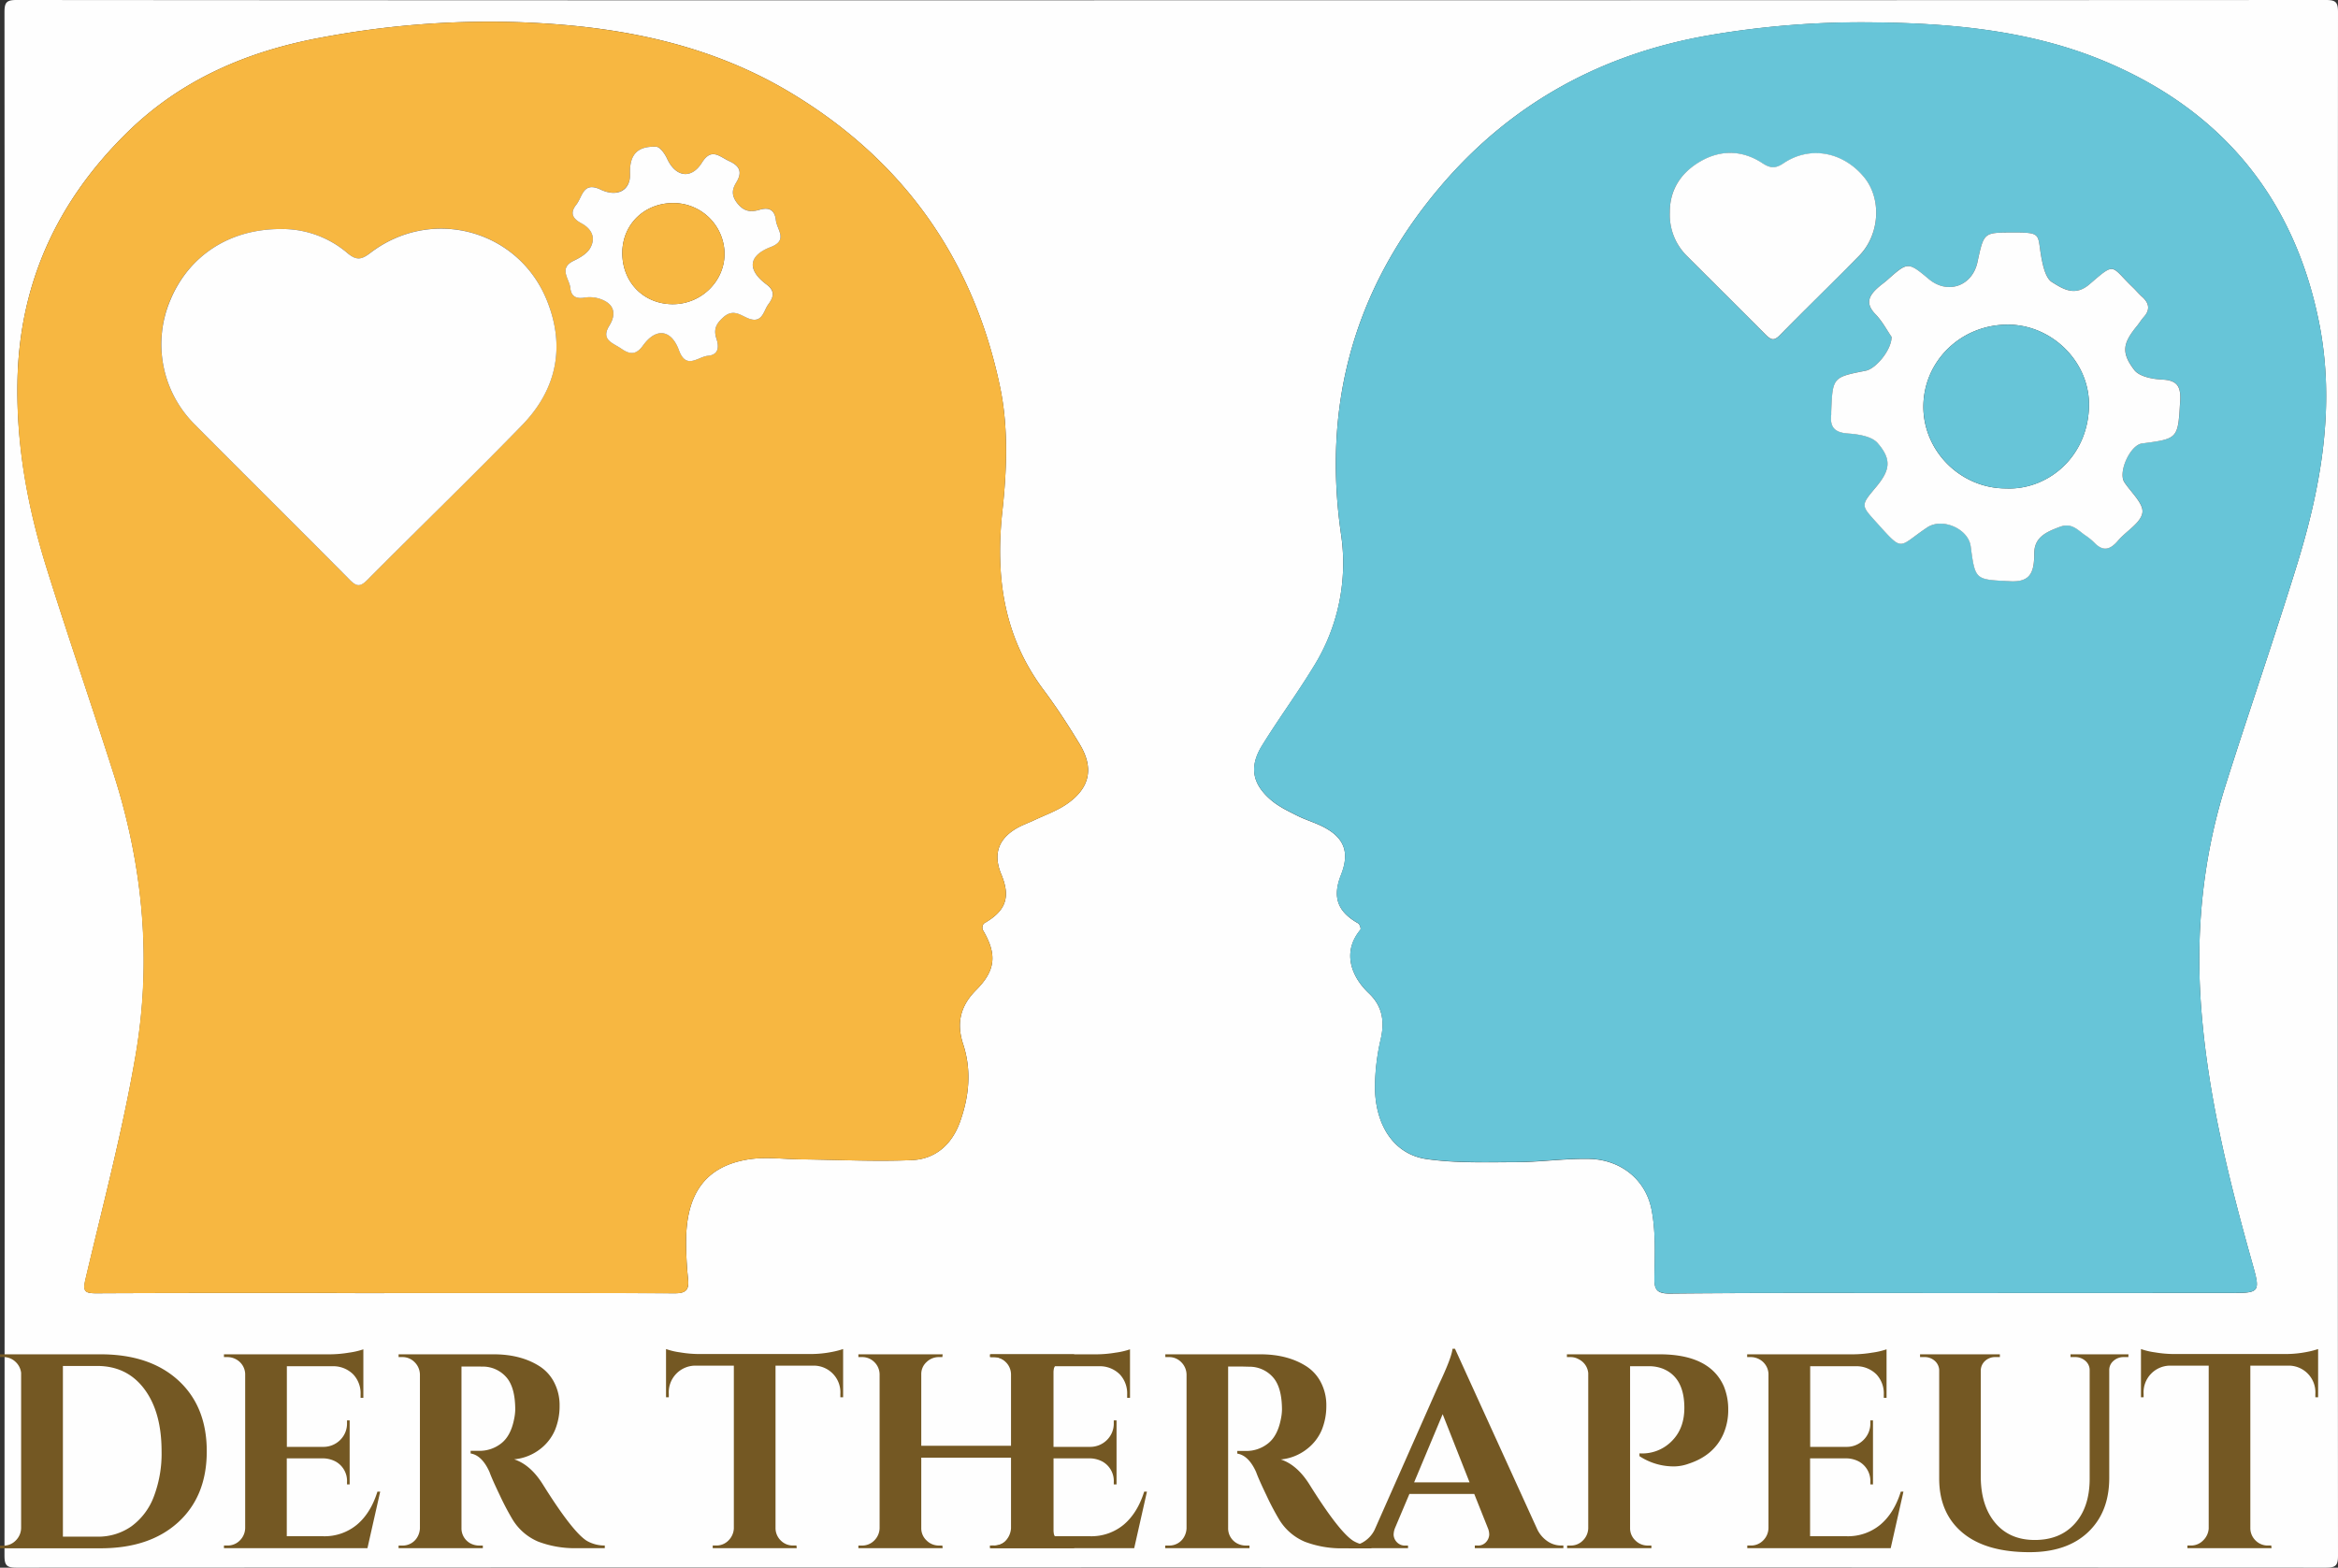
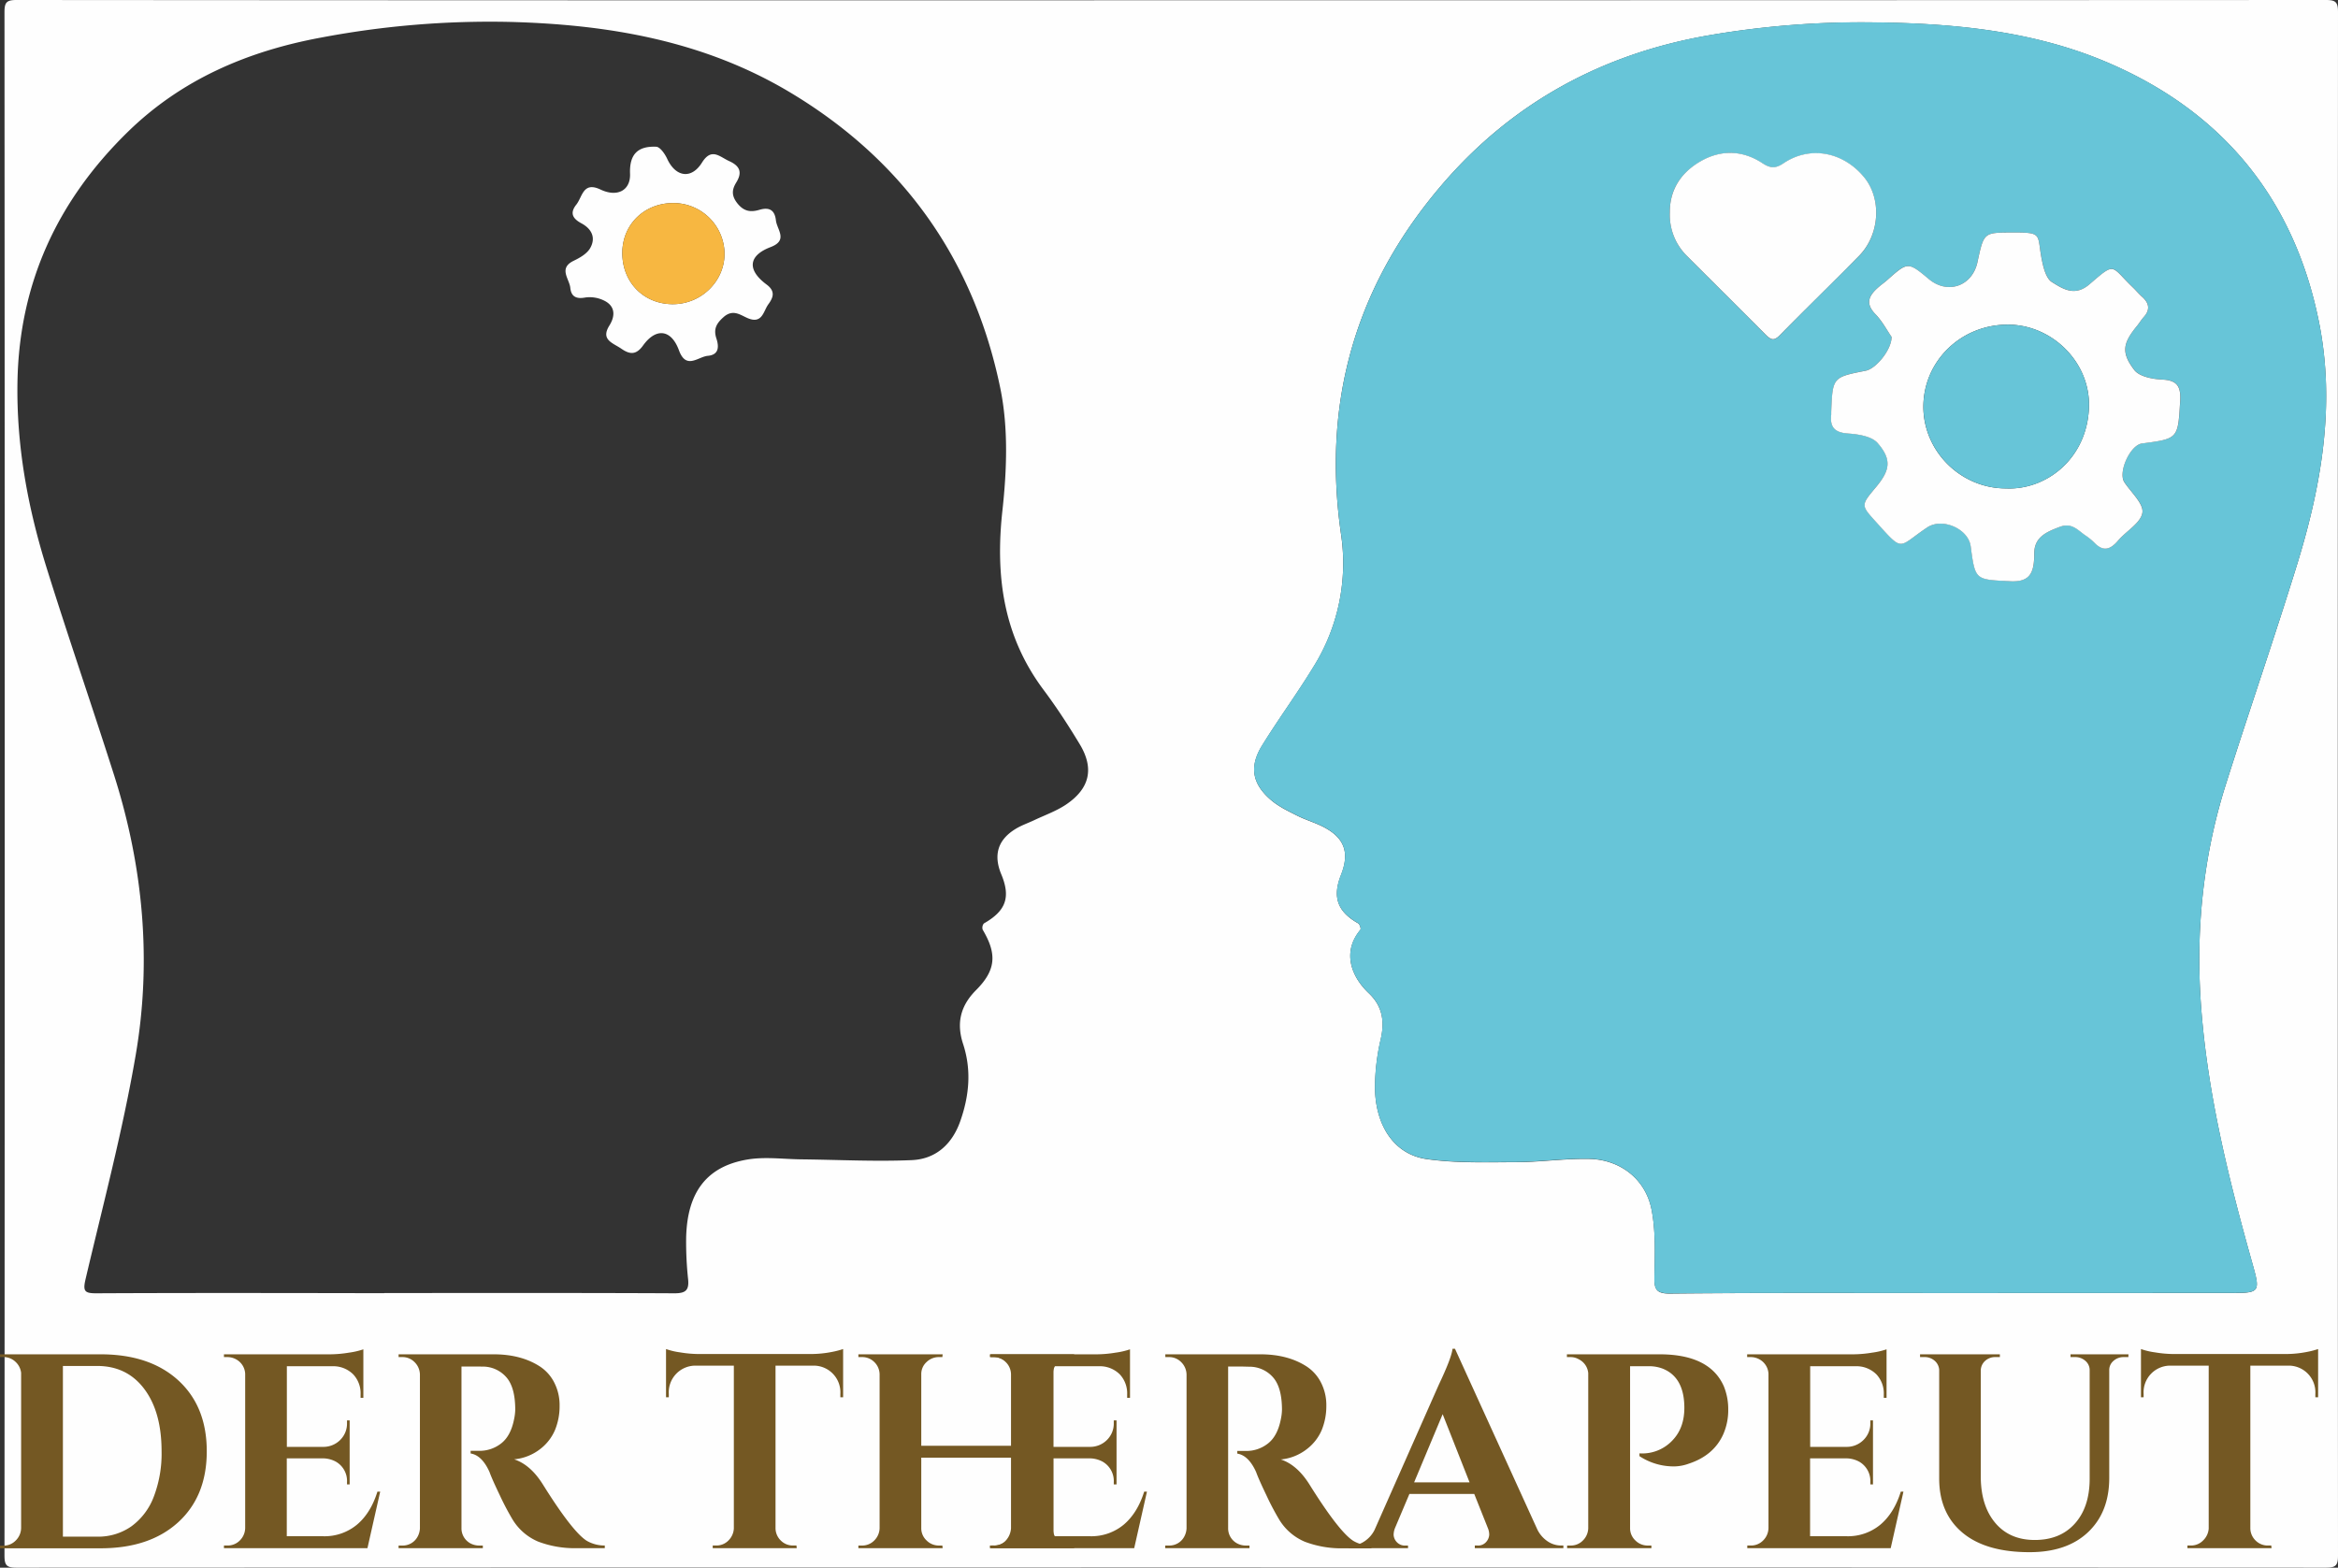
<svg xmlns="http://www.w3.org/2000/svg" viewBox="0 0 885.7 594">
  <rect x="0" y="0" width="885.7" height="594" fill="#333333" stroke="none" />
  <g id="Layer_1" data-name="Layer 1">
    <path d="M443.7.1Q662.4.1,881.11,0c3.76,0,4.59.83,4.59,4.59q-.16,292.41,0,584.82c0,3.76-.83,4.59-4.59,4.59Q443.7,593.85,6.3,594c-3.77,0-4.6-.83-4.6-4.59Q1.87,297,1.7,4.59C1.7.83,2.53,0,6.3,0Q225,.17,443.7.1ZM741.08,489.94h103c12.39,0,12.34,0,8.92-12.14-8.84-31.49-16.66-63.24-19.14-95.93-2.18-28.7.62-57.11,9.36-84.67,8.8-27.79,18.34-55.35,26.94-83.19,9.24-29.92,14.59-60.55,8.37-91.74-9.4-47.09-36.81-80.35-81-98.94-28.41-11.95-58.91-14.6-89.28-14.85a340.45,340.45,0,0,0-61.4,5c-39.76,7-73.77,25.29-100.44,56.33-32.94,38.34-45.57,82.48-38.43,132.35a74.2,74.2,0,0,1-10.45,50.62c-6.15,10.07-13.17,19.6-19.37,29.64-5,8.08-3.83,14.61,3.38,20.76,2.85,2.43,6.38,4.13,9.76,5.83s6.83,2.66,10.06,4.33c8,4.14,10,9.74,6.66,18.17s-1.34,13.93,6.5,18.35c.59.34,1.16,2.08.86,2.43-7,8.36-3.57,17.65,3.12,24,5.1,4.81,6.14,10.49,4.61,17.3a81.89,81.89,0,0,0-2.22,18.68c.2,14.53,7.46,25.21,19.6,26.93,11.09,1.57,22.49,1.21,33.76,1.16,9.27,0,18.55-1.43,27.8-1.23,11.8.26,21.34,7.68,23.61,19.2,1.6,8.17,1.25,16.79,1.1,25.2-.08,4.61.27,6.67,5.87,6.63C668.76,489.8,704.92,489.94,741.08,489.94Zm-595.5,0c36.66,0,73.31-.08,110,.1,4.29,0,5.5-1.27,5.09-5.36a132.8,132.8,0,0,1-.74-15.44c.3-17.38,7.71-27.31,23.3-29.9,6.63-1.1,13.6-.12,20.41-.05,13.93.15,27.87.88,41.77.29,9-.38,15.24-5.93,18.34-14.68,3.43-9.68,4.34-19.43,1.1-29.32-2.58-7.89-1.05-14.45,4.95-20.46,7.55-7.57,7.9-13.7,2.48-22.83a2.5,2.5,0,0,1,.45-2.4c8.34-4.74,10.21-9.89,6.59-18.59-3.1-7.45-1.27-13.25,5.66-17.37,2.13-1.26,4.52-2.08,6.76-3.14,4.05-1.92,8.37-3.44,12.05-5.9q13.67-9.15,5.13-23.09c-4.23-7-8.67-13.83-13.54-20.34C380.07,241,377,218.27,379.75,193.4c1.67-15.2,2.26-31.28-.77-46.12-10-48.85-36.8-86.68-79.87-112.39C266.45,15.4,230.31,9.26,193,8.3a343.19,343.19,0,0,0-71.44,5.95c-27.73,5.14-52.8,15.81-73.23,35.81C21.82,76,7.3,107.17,6.62,144.62c-.44,24.24,3.89,47.65,11.05,70.58,8.21,26.3,17.22,52.36,25.58,78.61,11,34.64,14.28,70.21,8.16,105.93-4.89,28.57-12.37,56.7-19,84.95-1.09,4.63-.33,5.38,4.24,5.35C72.94,489.86,109.26,489.94,145.58,490Z" style="fill:#fefefe" />
    <path d="M741.08,489.94c-36.16,0-72.32-.14-108.48.15-5.6,0-6-2-5.87-6.63.15-8.41.5-17-1.1-25.2-2.27-11.52-11.81-18.94-23.61-19.2-9.25-.2-18.53,1.19-27.8,1.23-11.27,0-22.67.41-33.76-1.16-12.14-1.72-19.4-12.4-19.6-26.93a81.89,81.89,0,0,1,2.22-18.68c1.53-6.81.49-12.49-4.61-17.3-6.69-6.32-10.08-15.61-3.12-24,.3-.35-.27-2.09-.86-2.43-7.84-4.42-9.84-9.91-6.5-18.35s1.37-14-6.66-18.17c-3.23-1.67-6.81-2.68-10.06-4.33s-6.91-3.4-9.76-5.83c-7.21-6.15-8.37-12.68-3.38-20.76,6.2-10,13.22-19.57,19.37-29.64A74.2,74.2,0,0,0,508,202.12c-7.14-49.87,5.49-94,38.43-132.35,26.67-31,60.68-49.37,100.44-56.33a340.45,340.45,0,0,1,61.4-5c30.37.25,60.87,2.9,89.28,14.85,44.19,18.59,71.6,51.85,81,98.94,6.22,31.19.87,61.82-8.37,91.74-8.6,27.84-18.14,55.4-26.94,83.19-8.74,27.56-11.54,56-9.36,84.67,2.48,32.69,10.3,64.44,19.14,95.93,3.42,12.15,3.47,12.14-8.92,12.14ZM716.59,127.66c0,4.87-5.83,12-9.72,12.77-12.6,2.48-12.6,2.48-13.13,15.62,0,.33,0,.67,0,1-.54,4.78,1.31,6.83,6.39,7.18,3.9.27,9,1.07,11.24,3.66,5.42,6.31,4.66,10.31-.77,16.79-5.75,6.85-5.6,6.72.26,13.22,10.51,11.66,8,9.37,19.29,1.9,5.66-3.76,15.54.48,16.43,7.18,1.74,13,1.76,12.55,15,13.23,6.54.33,8.59-2.35,9-7.93a18.92,18.92,0,0,0,.08-2c-.24-6.65,4.26-8.58,9.53-10.62,4.58-1.77,6.81,1,9.68,3.08a23.09,23.09,0,0,1,3.49,2.79c3.38,3.6,6.13,2.74,9.06-.72,3.1-3.65,8.63-6.71,9.21-10.6.51-3.43-4.34-7.66-6.84-11.53s2.23-14.1,6.69-14.67c13.8-1.79,13.61-1.8,14.45-16,.31-5.33-.84-7.95-6.78-8.21-3.67-.17-8.69-1.13-10.6-3.64-5.1-6.7-4.3-10.2,1.14-16.83.84-1,1.51-2.2,2.4-3.18,2.57-2.82,2.13-5.31-.58-7.73-1.24-1.11-2.31-2.41-3.51-3.56-8.55-8.21-6.33-9.84-16.39-1.19-5.56,4.78-10,1.82-14.25-.81-2.05-1.27-3.07-4.9-3.66-7.66C771.39,88.69,774.54,88,762,88.1c-10.49,0-10.49,0-12.88,11.16-1.95,9.16-11.27,12.45-18.41,6.5-8-6.65-8-6.64-15.85.41-1,.88-2.09,1.64-3.1,2.51-3.51,3-5.49,6-1.34,10.33C713,121.7,714.84,125.14,716.59,127.66Zm-84-47a21.79,21.79,0,0,0,6.62,16.48c9.86,9.91,19.84,19.69,29.63,29.66,2,2.07,3.19,2.55,5.49.18,9.87-10.12,20-20,29.95-30,7.84-8,8.64-21.5,2-29.65-7.95-9.76-20.58-12.2-30.65-5.4-3.24,2.19-5.19,1.76-8.23-.21-7.42-4.78-15.41-5-23.08-.6S632.47,72,632.58,80.63Z" style="fill:#67c5d8" />
-     <path d="M145.58,489.94c-36.32,0-72.64-.08-109,.1-4.57,0-5.33-.72-4.24-5.35,6.67-28.25,14.15-56.38,19-84.95,6.12-35.72,2.87-71.29-8.16-105.93-8.36-26.25-17.37-52.31-25.58-78.61-7.16-22.93-11.49-46.34-11-70.58C7.3,107.17,21.82,76,48.31,50.06c20.43-20,45.5-30.67,73.23-35.81A343.19,343.19,0,0,1,193,8.3c37.33,1,73.47,7.1,106.13,26.59C342.18,60.6,369,98.43,379,147.28c3,14.84,2.44,30.92.77,46.12-2.75,24.87.32,47.62,15.6,68.07,4.87,6.51,9.31,13.38,13.54,20.34q8.5,14-5.13,23.09c-3.68,2.46-8,4-12.05,5.9-2.24,1.06-4.63,1.88-6.76,3.14-6.93,4.12-8.76,9.92-5.66,17.37,3.62,8.7,1.75,13.85-6.59,18.59a2.5,2.5,0,0,0-.45,2.4c5.42,9.13,5.07,15.26-2.48,22.83-6,6-7.53,12.57-4.95,20.46,3.24,9.89,2.33,19.64-1.1,29.32-3.1,8.75-9.32,14.3-18.34,14.68-13.9.59-27.84-.14-41.77-.29-6.81-.07-13.78-1.05-20.41.05-15.59,2.59-23,12.52-23.3,29.9a132.8,132.8,0,0,0,.74,15.44c.41,4.09-.8,5.38-5.09,5.36C218.89,489.87,182.24,490,145.58,489.94ZM106.18,86.79c-19.32,0-34.62,10.15-41.62,26.75a42.79,42.79,0,0,0,9,47.05c19.57,19.77,39.37,39.3,58.93,59.09,2.66,2.69,4.08,2.6,6.68,0,19.48-19.59,39.34-38.8,58.59-58.6,13.14-13.52,16.52-29.82,9.37-47.39-10.94-26.9-43.92-35.53-66.95-17.8-3.16,2.43-5.06,3-8.53,0A38,38,0,0,0,106.18,86.79Zm132.5-21c.24,6.11-4.72,9.07-11.2,6-6.64-3.13-6.78,2.74-9.16,5.74-2.64,3.32-1.19,5.38,1.93,7.06,4,2.14,5.55,5.55,3.32,9.43-1.21,2.11-3.88,3.64-6.22,4.76-5.91,2.86-1.62,6.86-1.29,10.28.3,3.06,2,4.33,5.59,3.66a12.32,12.32,0,0,1,7.95,1.55c3.53,2.15,3.39,5.66,1.26,9.06-3.4,5.44,1.39,6.62,4.5,8.76s5.6,2.5,8.27-1.22c4.92-6.82,10.68-6.1,13.59,1.85,2.74,7.47,7.21,2.42,10.95,2.08,4.32-.39,4.18-3.58,3.21-6.62-1.13-3.53,0-5.66,2.77-8.08,3.54-3.1,6.31-.77,9.09.42,5.57,2.37,5.9-2.55,7.81-5.2s2.85-5-.66-7.55c-7.46-5.54-6.9-11,1.56-14.17,6.73-2.57,2.38-6.59,2-10.13-.43-3.8-2.39-5.13-6.21-4-3.12.92-5.77.8-8.32-2.36-2.42-3-2.13-5.37-.49-8,2.42-3.93,1.3-6.29-2.71-8.1-3.61-1.63-6.65-5.23-10.28.58-4,6.47-10,5.45-13.19-1.46-.85-1.84-2.69-4.49-4.16-4.55C241.38,55.29,238.41,58.69,238.68,65.84Z" style="fill:#f7b741" />
    <path d="M716.59,127.66c-1.75-2.52-3.56-6-6.15-8.65-4.15-4.31-2.17-7.3,1.34-10.33,1-.87,2.11-1.63,3.1-2.51,7.87-7,7.87-7.06,15.85-.41,7.14,5.95,16.46,2.66,18.41-6.5,2.39-11.18,2.39-11.12,12.88-11.16,12.52-.06,9.37.59,11.65,11.13.59,2.76,1.61,6.39,3.66,7.66,4.22,2.63,8.69,5.59,14.25.81,10.06-8.65,7.84-7,16.39,1.19,1.2,1.15,2.27,2.45,3.51,3.56,2.71,2.42,3.15,4.91.58,7.73-.89,1-1.56,2.15-2.4,3.18-5.44,6.63-6.24,10.13-1.14,16.83,1.91,2.51,6.93,3.47,10.6,3.64,5.94.26,7.09,2.88,6.78,8.21-.84,14.18-.65,14.19-14.45,16-4.46.57-9.15,10.89-6.69,14.67s7.35,8.1,6.84,11.53c-.58,3.89-6.11,6.95-9.21,10.6-2.93,3.46-5.68,4.32-9.06.72a23.09,23.09,0,0,0-3.49-2.79c-2.87-2.05-5.1-4.85-9.68-3.08-5.27,2-9.77,4-9.53,10.62a18.92,18.92,0,0,1-.08,2c-.4,5.58-2.45,8.26-9,7.93-13.25-.68-13.27-.22-15-13.23-.89-6.7-10.77-10.94-16.43-7.18-11.25,7.47-8.78,9.76-19.29-1.9-5.86-6.5-6-6.37-.26-13.22,5.43-6.48,6.19-10.48.77-16.79-2.22-2.59-7.34-3.39-11.24-3.66-5.08-.35-6.93-2.4-6.39-7.18,0-.33,0-.67,0-1,.53-13.14.53-13.14,13.13-15.62C710.76,139.66,716.58,132.53,716.59,127.66Zm43.32,57.41c15.37.7,30.75-11.38,31.44-30.66C792,137.35,777.41,123,760.62,123c-17.81,0-32,13.87-32,31.21C728.71,171.11,742.87,185.08,759.91,185.07Z" style="fill:#fefefe" />
    <path d="M632.58,80.63c-.11-8.63,4.15-15.23,11.74-19.57s15.66-4.18,23.08.6c3,2,5,2.4,8.23.21,10.07-6.8,22.7-4.36,30.65,5.4,6.63,8.15,5.83,21.67-2,29.65-9.91,10.08-20.08,19.91-29.95,30-2.3,2.37-3.45,1.89-5.49-.18C659,116.8,649.06,107,639.2,97.11A21.79,21.79,0,0,1,632.58,80.63Z" style="fill:#fefefe" />
-     <path d="M106.18,86.79a38,38,0,0,1,25.48,9.13c3.47,2.93,5.37,2.38,8.53,0,23-17.73,56-9.1,66.95,17.8,7.15,17.57,3.77,33.87-9.37,47.39-19.25,19.8-39.11,39-58.59,58.6-2.6,2.62-4,2.71-6.68,0-19.56-19.79-39.36-39.32-58.93-59.09a42.79,42.79,0,0,1-9-47C71.56,96.94,86.86,86.79,106.18,86.79Z" style="fill:#fefefe" />
    <path d="M238.68,65.84c-.27-7.15,2.7-10.55,9.9-10.24,1.47.06,3.31,2.71,4.16,4.55,3.17,6.91,9.15,7.93,13.19,1.46,3.63-5.81,6.67-2.21,10.28-.58,4,1.81,5.13,4.17,2.71,8.1-1.64,2.67-1.93,5,.49,8,2.55,3.16,5.2,3.28,8.32,2.36,3.82-1.12,5.78.21,6.21,4,.39,3.54,4.74,7.56-2,10.13-8.46,3.22-9,8.63-1.56,14.17,3.51,2.6,2.52,5,.66,7.55s-2.24,7.57-7.81,5.2c-2.78-1.19-5.55-3.52-9.09-.42-2.76,2.42-3.9,4.55-2.77,8.08,1,3,1.11,6.23-3.21,6.62-3.74.34-8.21,5.39-10.95-2.08-2.91-7.95-8.67-8.67-13.59-1.85-2.67,3.72-5.06,3.43-8.27,1.22s-7.9-3.32-4.5-8.76c2.13-3.4,2.27-6.91-1.26-9.06a12.32,12.32,0,0,0-7.95-1.55c-3.6.67-5.29-.6-5.59-3.66-.33-3.42-4.62-7.42,1.29-10.28,2.34-1.12,5-2.65,6.22-4.76,2.23-3.88.67-7.29-3.32-9.43-3.12-1.68-4.57-3.74-1.93-7.06,2.38-3,2.52-8.87,9.16-5.74C234,74.91,238.92,72,238.68,65.84Zm-2.93,29.84c-.1,11.09,7.88,19.39,18.8,19.57s20-8.6,19.92-19.25a19.39,19.39,0,0,0-19.1-19.06C244.3,76.79,235.84,84.86,235.75,95.68Z" style="fill:#fefefe" />
    <path d="M759.91,185.07c-17,0-31.2-14-31.27-30.85-.06-17.34,14.17-31.23,32-31.21,16.79,0,31.35,14.34,30.73,31.4C790.66,173.69,775.28,185.77,759.91,185.07Z" style="fill:#67c5d8" />
    <path d="M235.75,95.68c.09-10.82,8.55-18.89,19.62-18.74A19.39,19.39,0,0,1,274.47,96c.09,10.65-9,19.43-19.92,19.25S235.65,106.77,235.75,95.68Z" style="fill:#f7b741" />
  </g>
  <g id="Layer_2" data-name="Layer 2">
    <path d="M67.51,523q10.81,9.87,10.82,26.88T67.51,576.79q-10.82,9.87-29.4,9.87H0v-1H1.36A6.41,6.41,0,0,0,6,583.67a6.78,6.78,0,0,0,2-4.68v-58.8a6.69,6.69,0,0,0-2.2-4.25,6.48,6.48,0,0,0-4.52-1.73H0v-1.05H38.11Q56.7,513.16,67.51,523ZM36.75,582.25a21.85,21.85,0,0,0,13.07-3.94,24.67,24.67,0,0,0,8.45-11.23,45.82,45.82,0,0,0,2.94-17.17q0-14.91-6.56-23.63t-17.9-8.71H23.83v64.68Z" style="fill:#745823" />
    <path d="M86.2,585.61a6.41,6.41,0,0,0,4.68-1.94,6.78,6.78,0,0,0,2-4.68V520.51a6.56,6.56,0,0,0-3.46-5.46,6.85,6.85,0,0,0-3.26-.84H84.84v-1.05h40.21a44.86,44.86,0,0,0,7.14-.63,29.08,29.08,0,0,0,5.46-1.26v18.37H136.6v-1.26a10.49,10.49,0,0,0-2.78-7.61,10.7,10.7,0,0,0-7.51-3.1H108.67v30.56h13.86a8.94,8.94,0,0,0,6.41-2.68,8.71,8.71,0,0,0,2.52-6.35v-1h1v24.26h-1v-.84a8.43,8.43,0,0,0-4.2-7.77,10.34,10.34,0,0,0-4.62-1.26h-14v29.5h13.76a19.18,19.18,0,0,0,12.86-4.41q5.21-4.41,7.72-12.49h1.05l-4.83,21.42H84.84v-1Z" style="fill:#745823" />
    <path d="M179.65,517.78h-4.83V579a6.46,6.46,0,0,0,3.36,5.78,7,7,0,0,0,3.36.84h1.37v1H151v-1h1.36a6.4,6.4,0,0,0,5.78-3.26,7.27,7.27,0,0,0,.94-3.25V520.82a6.78,6.78,0,0,0-2-4.67,6.41,6.41,0,0,0-4.68-1.94H151v-1.05h36q10.19,0,17.22,4.41a15.8,15.8,0,0,1,5.67,6.14,18.69,18.69,0,0,1,2.1,8.93,23.71,23.71,0,0,1-1.73,9.18,17.93,17.93,0,0,1-5.77,7.35,18.88,18.88,0,0,1-9.72,3.78q6.09,2,10.71,9.24,11.34,18.18,16.8,21.63a13.51,13.51,0,0,0,6.83,1.79v1H218.82a39.19,39.19,0,0,1-14.91-2.47,20.81,20.81,0,0,1-9.77-8.45,102.15,102.15,0,0,1-4.83-9.19q-2.94-6.13-3.88-8.77-2.84-6.3-7.14-7v-1h3.25a13.17,13.17,0,0,0,8.35-2.84q3.63-2.83,4.88-9.24a19.68,19.68,0,0,0,.42-3.46q0-8.61-3.46-12.44a11.81,11.81,0,0,0-8.93-3.94Z" style="fill:#745823" />
    <path d="M293.79,517.46V579.1a6.55,6.55,0,0,0,2,4.62,6.45,6.45,0,0,0,4.67,1.89h1.26l.1,1H270v-1h1.37a6.35,6.35,0,0,0,4.57-1.89A6.9,6.9,0,0,0,278,579.2V517.46H263.86a10.1,10.1,0,0,0-10.5,10.71v1.26h-1.05V511.16a26.08,26.08,0,0,0,5.31,1.26,43.77,43.77,0,0,0,7.08.63H307a41.8,41.8,0,0,0,8.4-.84,30.9,30.9,0,0,0,4-1.05v18.27h-1.05v-1.26a10.1,10.1,0,0,0-10.5-10.71Z" style="fill:#745823" />
    <path d="M376.32,585.61a6,6,0,0,0,4.2-1.37A7.65,7.65,0,0,0,383,579.1V552.32H349V579a6.29,6.29,0,0,0,2,4.68,6.57,6.57,0,0,0,4.73,1.94H357l.1,1H325.18v-1h1.37a6.39,6.39,0,0,0,4.67-1.94,6.79,6.79,0,0,0,2-4.68V520.72a6.6,6.6,0,0,0-2-4.62,6.46,6.46,0,0,0-4.67-1.89h-1.37v-1.05H357.1l-.1,1.05h-1.26A6.65,6.65,0,0,0,351,516.1a6.12,6.12,0,0,0-2,4.62v27.09h34V520.72A6.6,6.6,0,0,0,381,516.1a6.46,6.46,0,0,0-4.67-1.89H375v-1.05h31.92v1.05h-1.36a6.57,6.57,0,0,0-4.73,1.94,6.29,6.29,0,0,0-2,4.67V579a6.29,6.29,0,0,0,2,4.68,6.57,6.57,0,0,0,4.73,1.94h1.36v1H375v-1Z" style="fill:#745823" />
    <path d="M376.63,585.61a6.37,6.37,0,0,0,4.67-1.94,6.75,6.75,0,0,0,2.05-4.68V520.51a6.56,6.56,0,0,0-3.46-5.46,6.85,6.85,0,0,0-3.26-.84h-1.36v-1.05h40.21a44.86,44.86,0,0,0,7.14-.63,29.08,29.08,0,0,0,5.46-1.26v18.37H427v-1.26a10.53,10.53,0,0,0-2.78-7.61,10.72,10.72,0,0,0-7.51-3.1H399.1v30.56H413a8.94,8.94,0,0,0,6.41-2.68,8.71,8.71,0,0,0,2.52-6.35v-1h1.05v24.26h-1.05v-.84a8.43,8.43,0,0,0-4.2-7.77,10.34,10.34,0,0,0-4.62-1.26h-14v29.5h13.76a19.2,19.2,0,0,0,12.86-4.41q5.19-4.41,7.72-12.49h1.05l-4.83,21.42H375.27v-1Z" style="fill:#745823" />
    <path d="M470.08,517.78h-4.83V579a6.46,6.46,0,0,0,3.36,5.78,7,7,0,0,0,3.36.84h1.37v1H441.42v-1h1.36a6.4,6.4,0,0,0,5.78-3.26,7.27,7.27,0,0,0,.94-3.25V520.82a6.78,6.78,0,0,0-2-4.67,6.41,6.41,0,0,0-4.68-1.94h-1.36v-1.05h36q10.19,0,17.22,4.41a15.8,15.8,0,0,1,5.67,6.14,18.69,18.69,0,0,1,2.1,8.93,23.9,23.9,0,0,1-1.73,9.18,17.93,17.93,0,0,1-5.77,7.35A18.88,18.88,0,0,1,485.2,553q6.09,2,10.71,9.24,11.34,18.18,16.8,21.63a13.51,13.51,0,0,0,6.83,1.79v1H509.25a39.19,39.19,0,0,1-14.91-2.47,20.81,20.81,0,0,1-9.77-8.45,102.15,102.15,0,0,1-4.83-9.19q-2.94-6.13-3.88-8.77-2.83-6.3-7.14-7v-1H472a13.17,13.17,0,0,0,8.35-2.84q3.63-2.83,4.88-9.24a19.68,19.68,0,0,0,.42-3.46q0-8.61-3.46-12.44a11.81,11.81,0,0,0-8.93-3.94Z" style="fill:#745823" />
    <path d="M591.25,585.61h1v1H558.7v-1h.95a4,4,0,0,0,3.41-1.42,4.47,4.47,0,0,0,1.1-2.68,6.5,6.5,0,0,0-.52-2.52l-5.15-12.91H533.92L528.46,579a7.19,7.19,0,0,0-.52,2.58,4.35,4.35,0,0,0,1.1,2.62,4.17,4.17,0,0,0,3.52,1.42h.84v1H510.93v-1h.94a9.22,9.22,0,0,0,4.83-1.47,11.17,11.17,0,0,0,4-4.41L545,524.81q4.93-10.39,5.25-13.75h.94l31.19,68.46a11.47,11.47,0,0,0,4,4.57A9.17,9.17,0,0,0,591.25,585.61Zm-55.54-23.94h21l-10.19-25.83Z" style="fill:#745823" />
    <path d="M652.89,543.29q-3.58,8.19-13.23,11.34a16.75,16.75,0,0,1-5.25,1,23.56,23.56,0,0,1-13.34-3.89v-1.05a15.68,15.68,0,0,0,12.71-5.14q4.29-4.62,4.3-12.08,0-11.45-8-14.8a14.34,14.34,0,0,0-5.56-1h-7V579a6.3,6.3,0,0,0,2,4.68,6.53,6.53,0,0,0,4.72,1.94h1.36v1H593.67v-1H595a6.37,6.37,0,0,0,4.67-1.94,6.75,6.75,0,0,0,2-4.68V520.3a6.48,6.48,0,0,0-3.57-5.25,6.25,6.25,0,0,0-3.15-.84h-1.36v-1.05h35.07q19,0,24.36,12.07a22.89,22.89,0,0,1,1.68,8.88A22.58,22.58,0,0,1,652.89,543.29Z" style="fill:#745823" />
    <path d="M663.28,585.61a6.37,6.37,0,0,0,4.67-1.94,6.75,6.75,0,0,0,2-4.68V520.51a6.58,6.58,0,0,0-3.46-5.46,6.85,6.85,0,0,0-3.26-.84h-1.36v-1.05h40.21a44.86,44.86,0,0,0,7.14-.63,29.08,29.08,0,0,0,5.46-1.26v18.37h-1.05v-1.26a10.53,10.53,0,0,0-2.78-7.61,10.72,10.72,0,0,0-7.51-3.1H685.75v30.56h13.86a8.91,8.91,0,0,0,6.4-2.68,8.68,8.68,0,0,0,2.53-6.35v-1h1v24.26h-1v-.84a8.44,8.44,0,0,0-4.21-7.77,10.34,10.34,0,0,0-4.62-1.26h-14v29.5H699.5a19.23,19.23,0,0,0,12.87-4.41q5.19-4.41,7.71-12.49h1l-4.83,21.42H661.92v-1Z" style="fill:#745823" />
    <path d="M806.29,514.21H804.5a5.65,5.65,0,0,0-3.83,1.42,4.49,4.49,0,0,0-1.63,3.51v41Q799,573,791,580.57t-22.16,7.56q-16.59,0-25.41-7.4t-8.81-20.53V519.46a4.88,4.88,0,0,0-1.63-3.78,5.68,5.68,0,0,0-3.94-1.47h-1.68v-1.05h30.24v1.05h-1.68a5.59,5.59,0,0,0-3.89,1.42,5,5,0,0,0-1.67,3.62v40.11q0,11.13,5.46,17.64t15,6.51q9.56,0,15.12-6.14t5.67-16.65V519.25a4.56,4.56,0,0,0-1.63-3.62,5.76,5.76,0,0,0-3.94-1.42h-1.68v-1.05h21.95Z" style="fill:#745823" />
    <path d="M852.49,517.46V579.1a6.55,6.55,0,0,0,2,4.62,6.45,6.45,0,0,0,4.67,1.89h1.26l.11,1H828.66v-1H830a6.35,6.35,0,0,0,4.57-1.89,6.9,6.9,0,0,0,2.15-4.52V517.46H822.56a10.1,10.1,0,0,0-10.5,10.71v1.26h-1V511.16a26.08,26.08,0,0,0,5.31,1.26,43.79,43.79,0,0,0,7.09.63h42.31a41.8,41.8,0,0,0,8.4-.84,30.9,30.9,0,0,0,4-1.05v18.27h-1.05v-1.26a10.1,10.1,0,0,0-10.5-10.71Z" style="fill:#745823" />
  </g>
</svg>